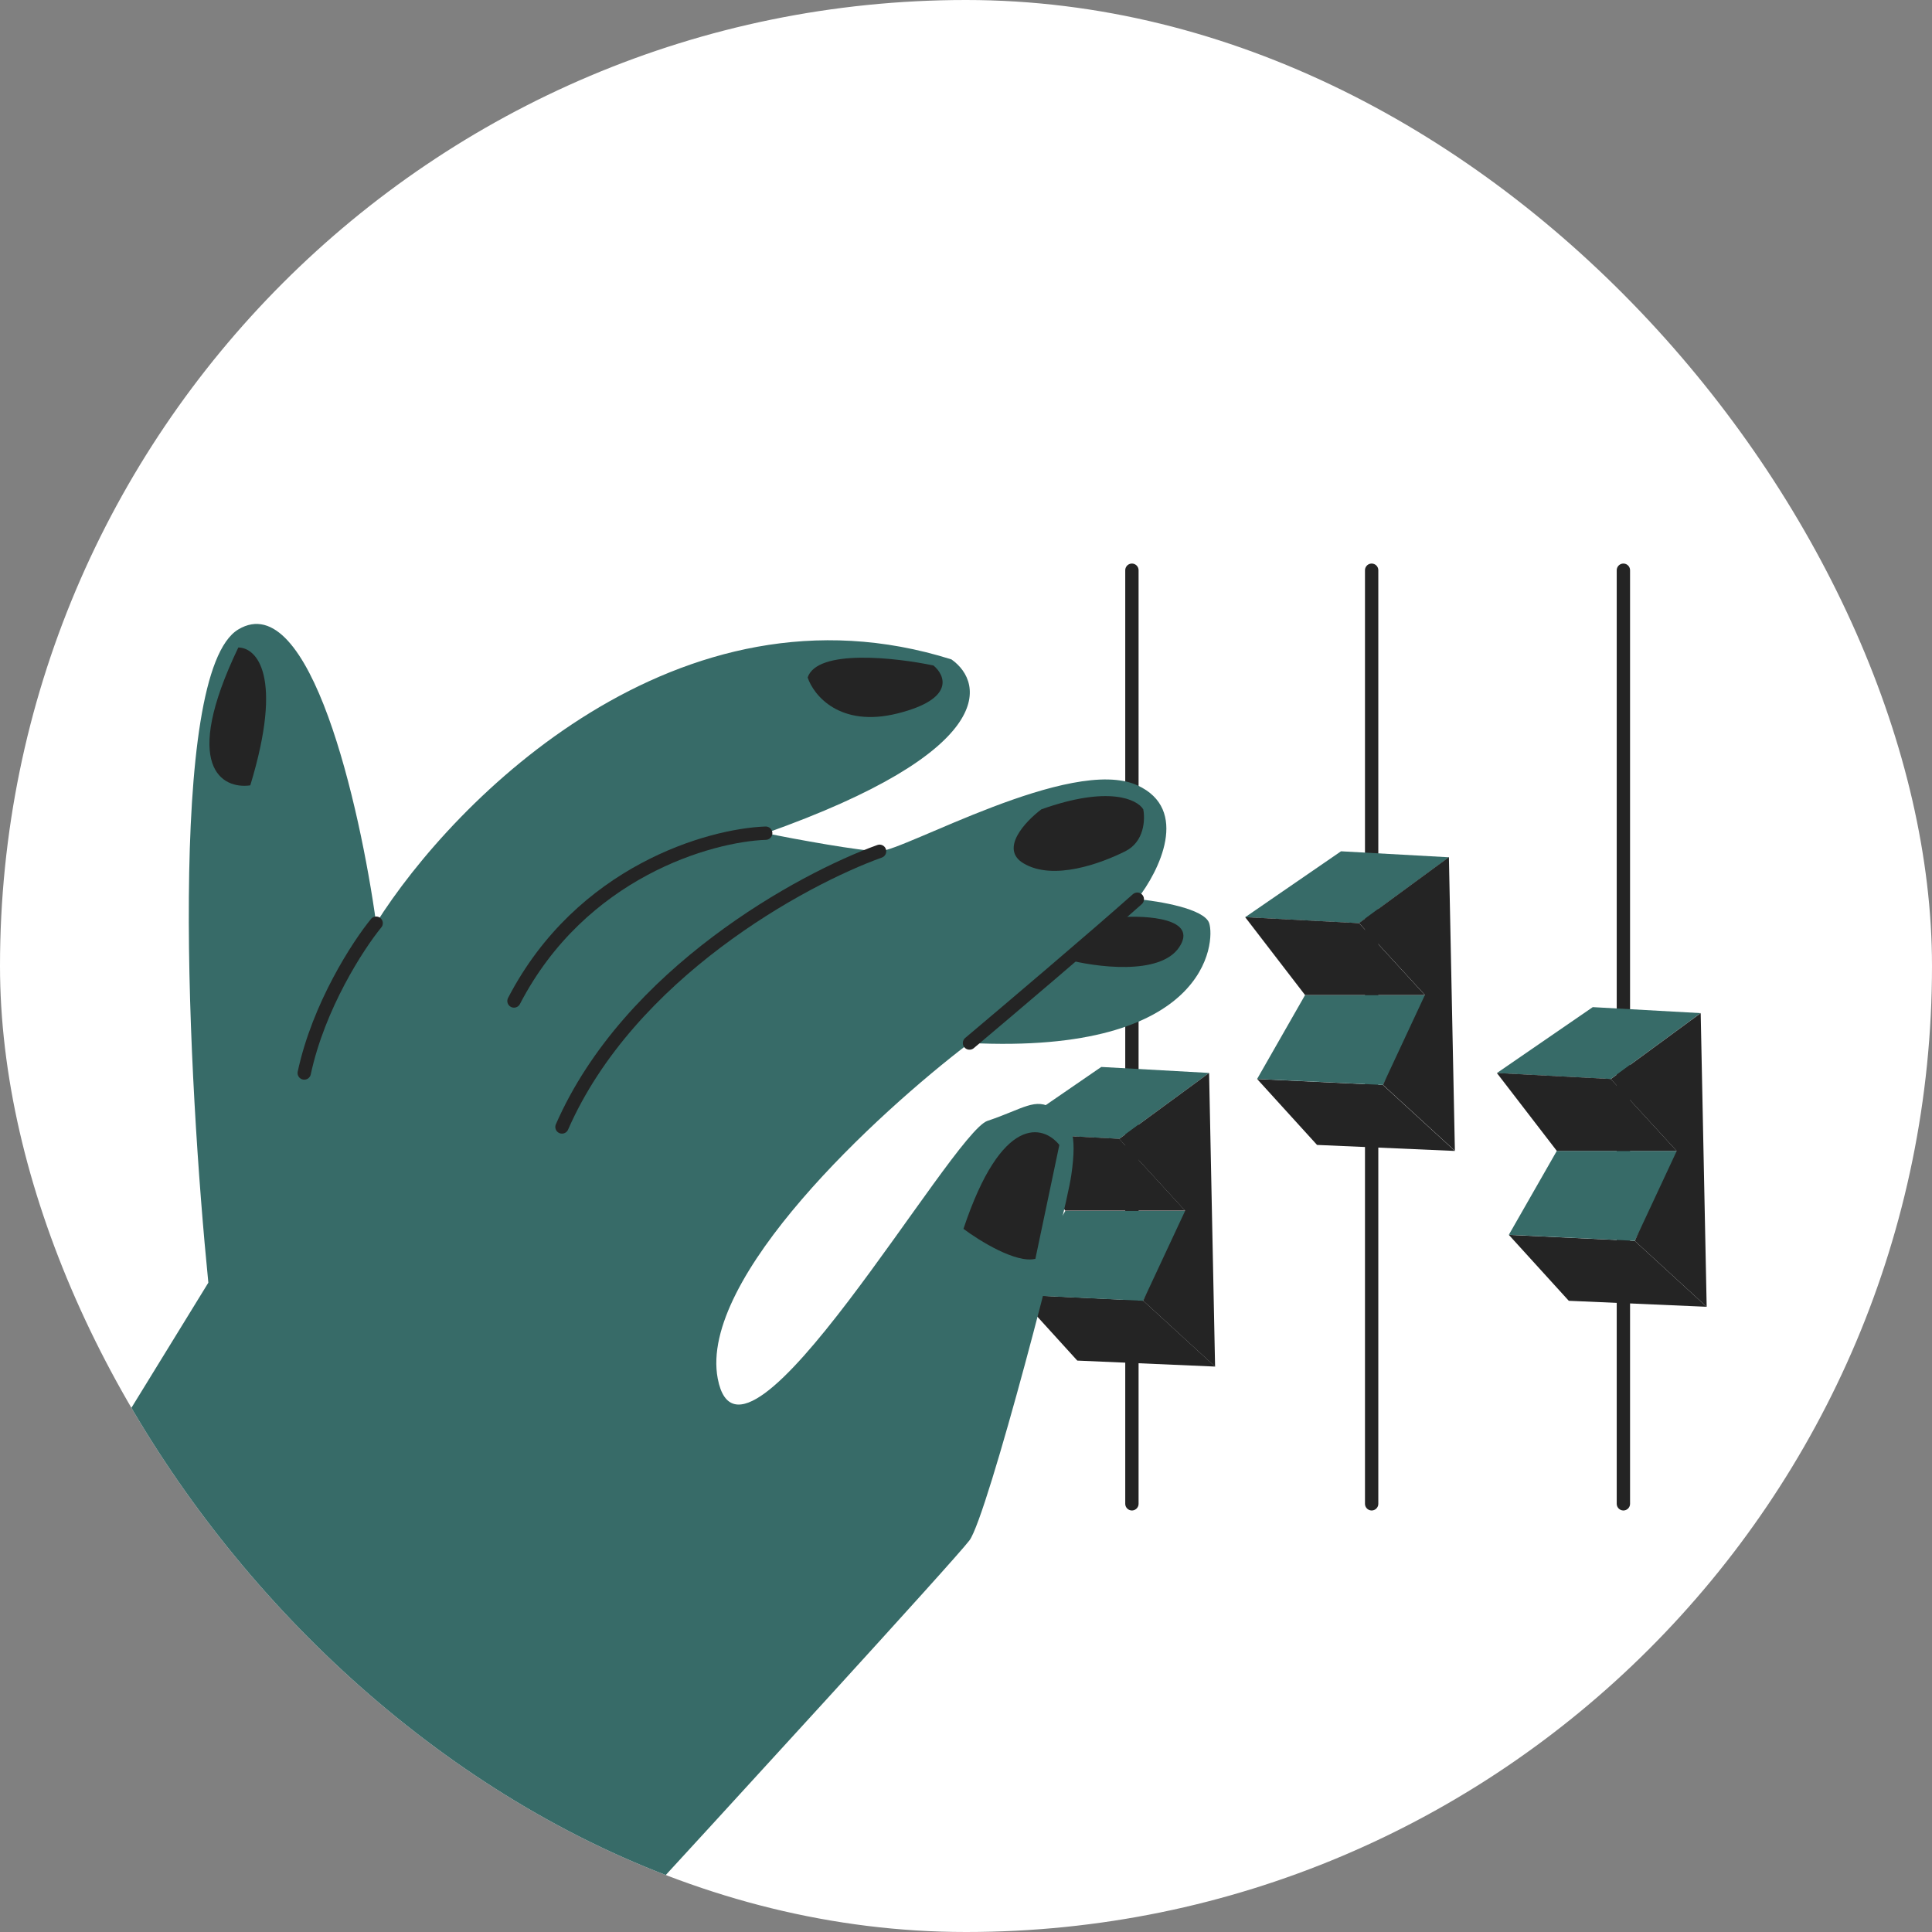
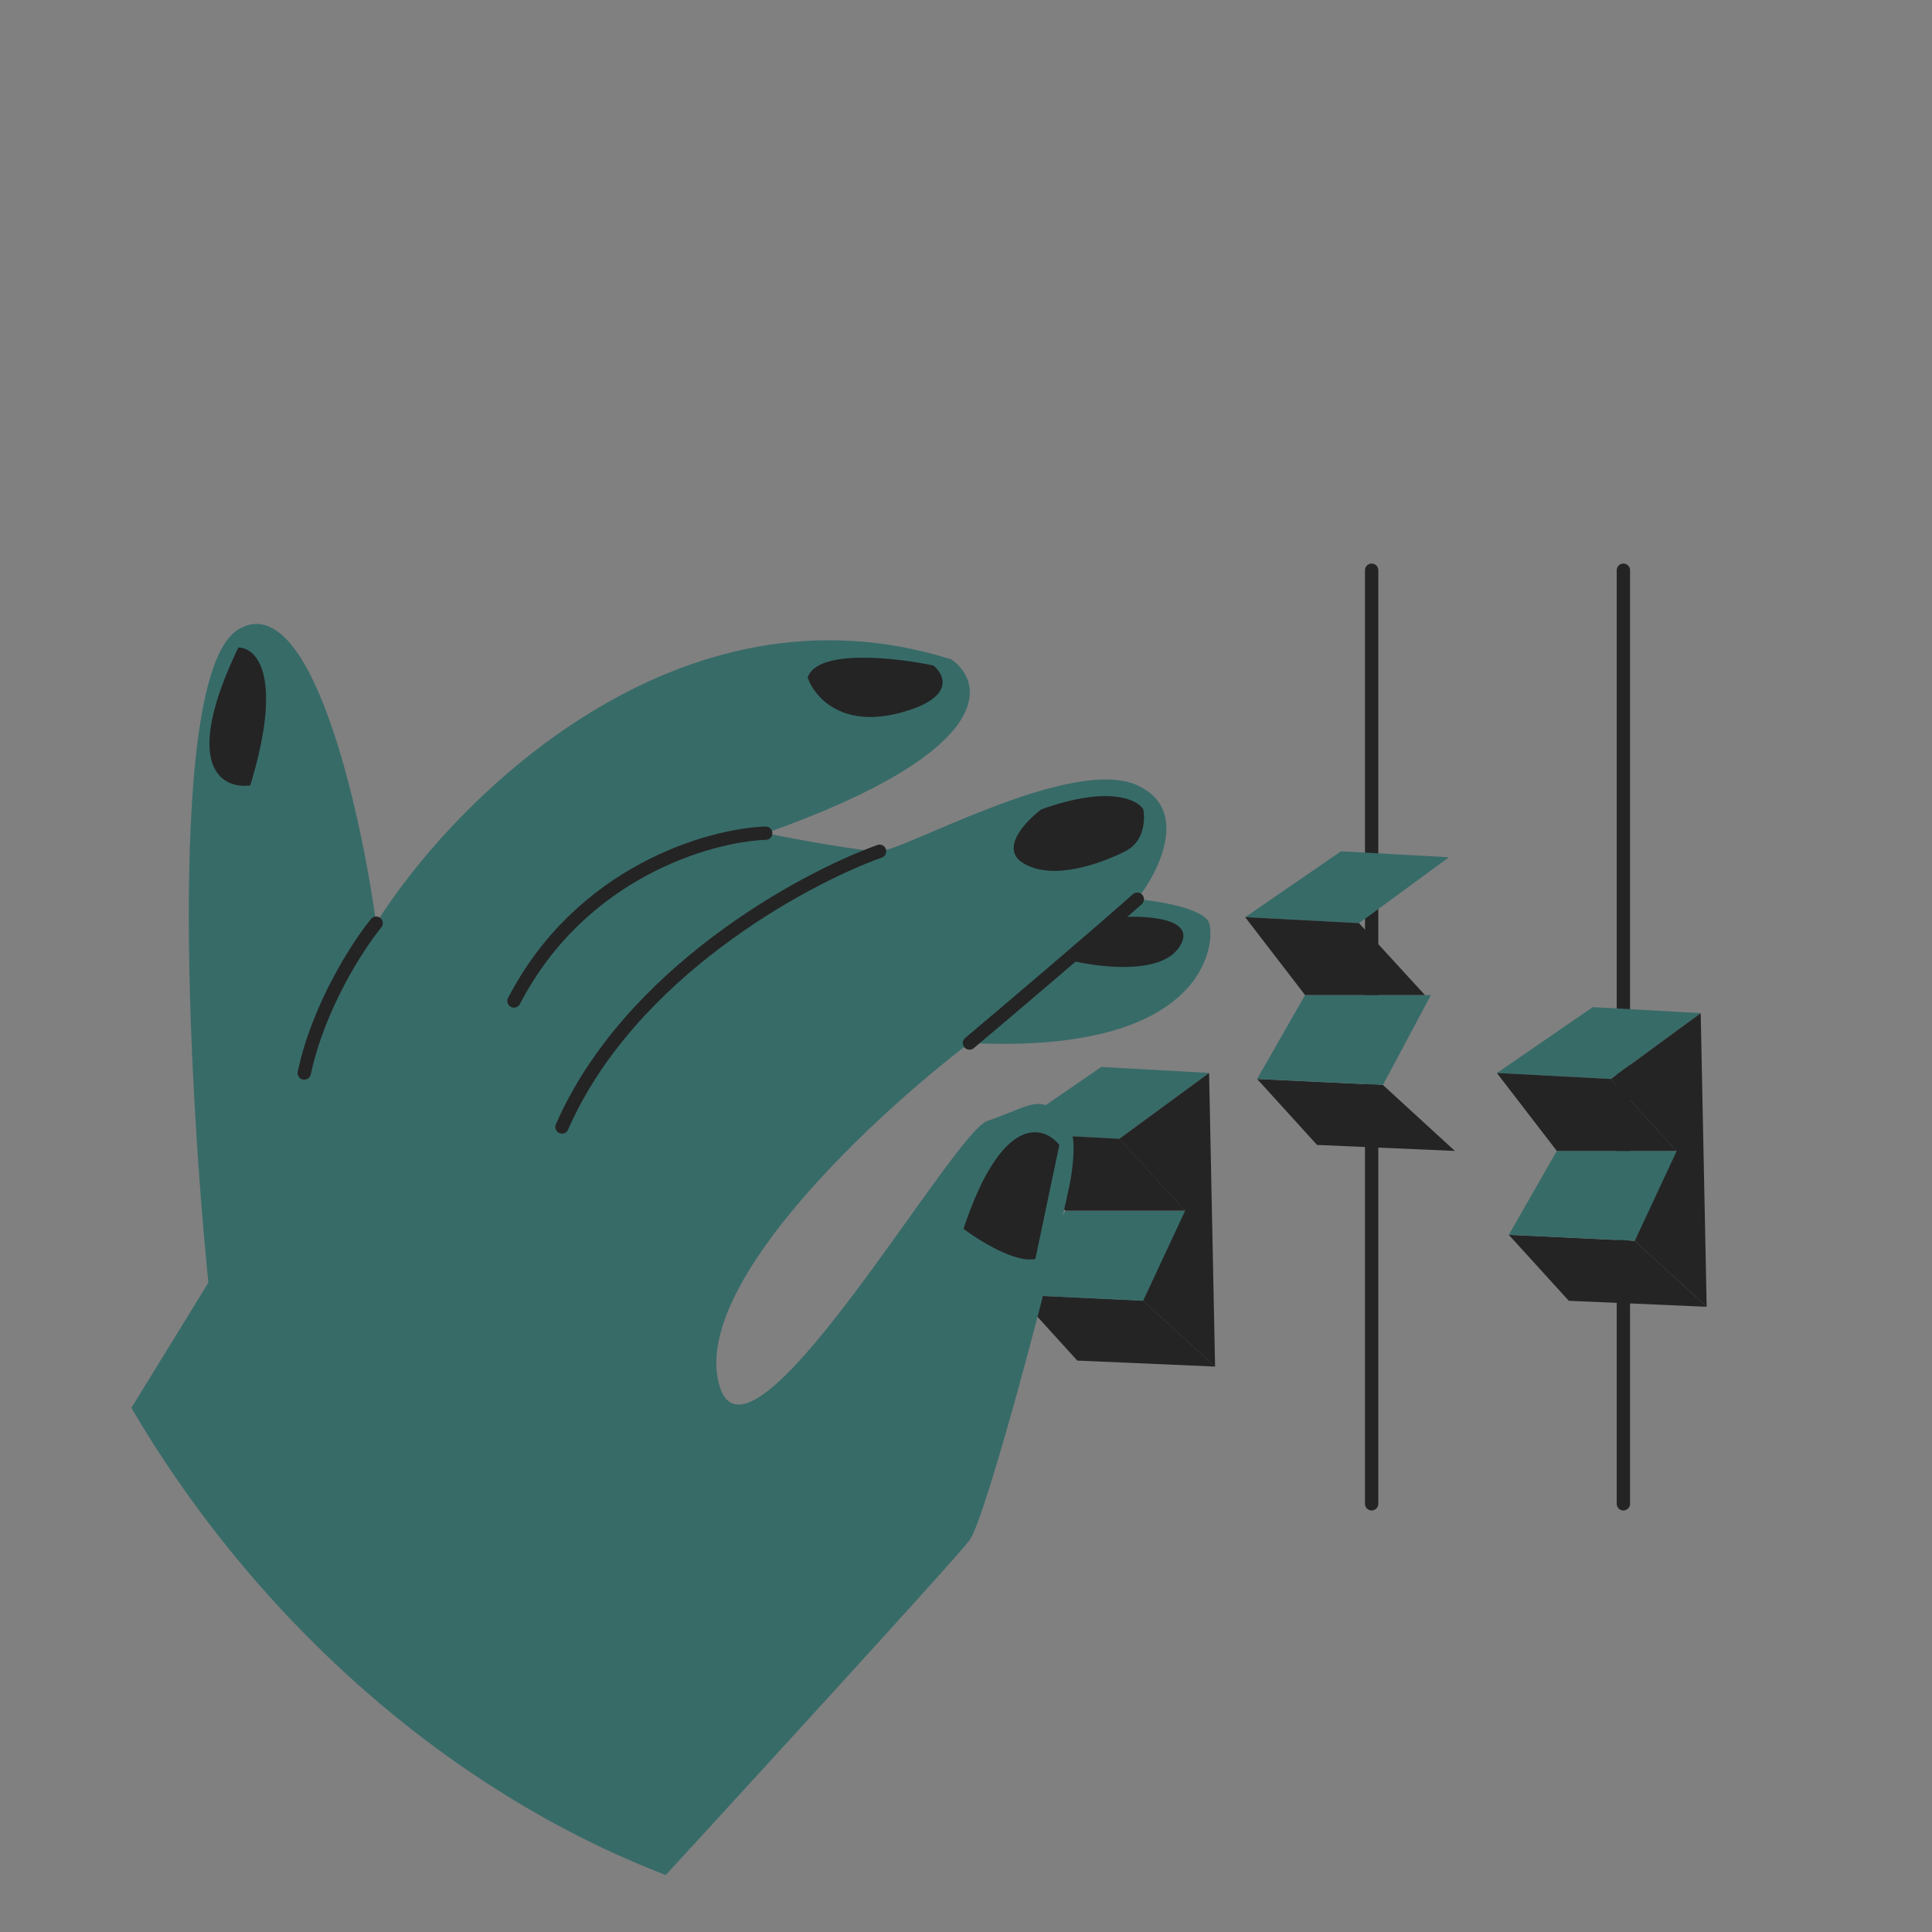
<svg xmlns="http://www.w3.org/2000/svg" width="80" height="80" viewBox="0 0 80 80" fill="none">
  <rect x="0" y="0" width="80" height="80" fill="#808080" stroke="none" />
  <g clip-path="url(#clip0_47201_5291)">
-     <rect width="80" height="80" rx="40" fill="white" />
    <line x1="56.797" y1="23.612" x2="56.797" y2="62.269" stroke="#242424" stroke-width="0.552" stroke-linecap="round" />
-     <line x1="46.87" y1="23.612" x2="46.87" y2="62.269" stroke="#242424" stroke-width="0.552" stroke-linecap="round" />
    <path d="M44.608 56.339L42.127 53.609L47.338 53.858L50.316 56.587L44.608 56.339Z" fill="#242424" />
    <path d="M45.601 44.18L50.068 44.428L46.346 47.158L41.631 46.909L45.601 44.18Z" fill="#376B68" />
    <path d="M44.112 50.141H49.324L47.338 53.863L42.127 53.615L44.112 50.141Z" fill="#376B68" />
    <path d="M50.314 56.59L50.066 44.43L46.344 47.159L49.074 50.137L47.336 53.86L50.314 56.59Z" fill="#242424" />
    <path d="M44.112 50.132L41.631 46.906L46.346 47.154L49.076 50.132H44.112Z" fill="#242424" />
    <path d="M54.536 47.409L52.055 44.68L57.266 44.928L60.244 47.658L54.536 47.409Z" fill="#242424" />
    <path d="M8.627 53.113L-8 80.163H25.253C29.968 75.034 39.547 64.578 40.143 63.784C40.888 62.792 44.114 50.384 44.362 48.647C44.61 46.91 44.362 46.413 43.617 45.917C42.873 45.42 42.376 45.917 40.888 46.413C39.398 46.91 30.713 62.295 29.72 57.084C28.926 52.915 36.338 46.082 40.143 43.187C50.069 43.683 50.318 38.968 50.069 38.224C49.871 37.628 48.001 37.314 47.091 37.231C48.001 36.073 49.275 33.509 47.091 32.516C44.362 31.275 37.413 35.246 36.421 35.246C35.627 35.246 32.946 34.75 31.706 34.502C41.235 31.127 40.805 28.297 39.398 27.305C28.082 23.731 18.801 33.095 15.575 38.224C14.913 33.426 12.845 24.277 9.867 26.064C6.89 27.851 7.8 44.841 8.627 53.113Z" fill="#376B68" />
    <path d="M42.873 52.125C42.079 52.323 40.557 51.38 39.895 50.884C41.483 46.119 43.204 46.583 43.865 47.41L42.873 52.125Z" fill="#242424" />
    <path d="M42.377 35.746C41.384 35.151 42.459 34.009 43.121 33.513C45.9 32.52 47.092 33.099 47.34 33.513C47.422 33.926 47.389 34.853 46.595 35.25C45.603 35.746 43.617 36.491 42.377 35.746Z" fill="#242424" />
    <path d="M48.829 39.221C48.035 40.412 45.354 40.048 44.114 39.717L46.347 37.98C47.505 37.897 49.623 38.029 48.829 39.221Z" fill="#242424" />
    <path d="M37.165 29.542C34.783 30.138 33.691 28.798 33.443 28.053C33.84 26.862 37.082 27.226 38.654 27.557C39.15 27.971 39.547 28.947 37.165 29.542Z" fill="#242424" />
    <path d="M9.868 26.812C10.612 26.812 11.754 27.954 10.364 32.52C9.206 32.686 7.485 31.776 9.868 26.812Z" fill="#242424" />
    <path d="M55.529 35.25L59.996 35.498L56.274 38.228L51.559 37.98L55.529 35.25Z" fill="#376B68" />
    <path d="M54.04 41.203H59.251L57.266 44.925L52.055 44.677L54.04 41.203Z" fill="#376B68" />
-     <path d="M60.244 47.652L59.996 35.492L56.273 38.222L59.003 41.2L57.266 44.922L60.244 47.652Z" fill="#242424" />
    <path d="M54.04 41.203L51.559 37.977L56.274 38.225L59.003 41.203H54.04Z" fill="#242424" />
    <line x1="67.221" y1="23.612" x2="67.221" y2="62.269" stroke="#242424" stroke-width="0.552" stroke-linecap="round" />
    <path d="M64.96 53.863L62.478 51.133L67.69 51.381L70.668 54.111L64.96 53.863Z" fill="#242424" />
    <path d="M65.953 41.703L70.42 41.951L66.698 44.681L61.982 44.433L65.953 41.703Z" fill="#376B68" />
    <path d="M64.464 47.656H69.675L67.69 51.379L62.478 51.13L64.464 47.656Z" fill="#376B68" />
    <path d="M70.67 54.113L70.422 41.953L66.699 44.683L69.429 47.661L67.692 51.383L70.67 54.113Z" fill="#242424" />
    <path d="M64.464 47.656L61.982 44.43L66.698 44.678L69.427 47.656H64.464Z" fill="#242424" />
    <path d="M31.706 34.5C29.39 34.583 24.063 36.088 21.283 41.449" stroke="#242424" stroke-width="0.552" stroke-linecap="round" />
    <path d="M36.422 35.25C33.196 36.408 26.049 40.312 23.27 46.665" stroke="#242424" stroke-width="0.552" stroke-linecap="round" />
    <path d="M40.145 43.19C41.716 41.867 45.306 38.823 47.093 37.234" stroke="#242424" stroke-width="0.552" stroke-linecap="round" />
    <path d="M15.576 38.227C14.831 39.136 13.193 41.651 12.598 44.431" stroke="#242424" stroke-width="0.552" stroke-linecap="round" />
  </g>
  <defs>
    <clipPath id="clip0_47201_5291">
      <rect width="80" height="80" rx="40" fill="white" />
    </clipPath>
  </defs>
</svg>